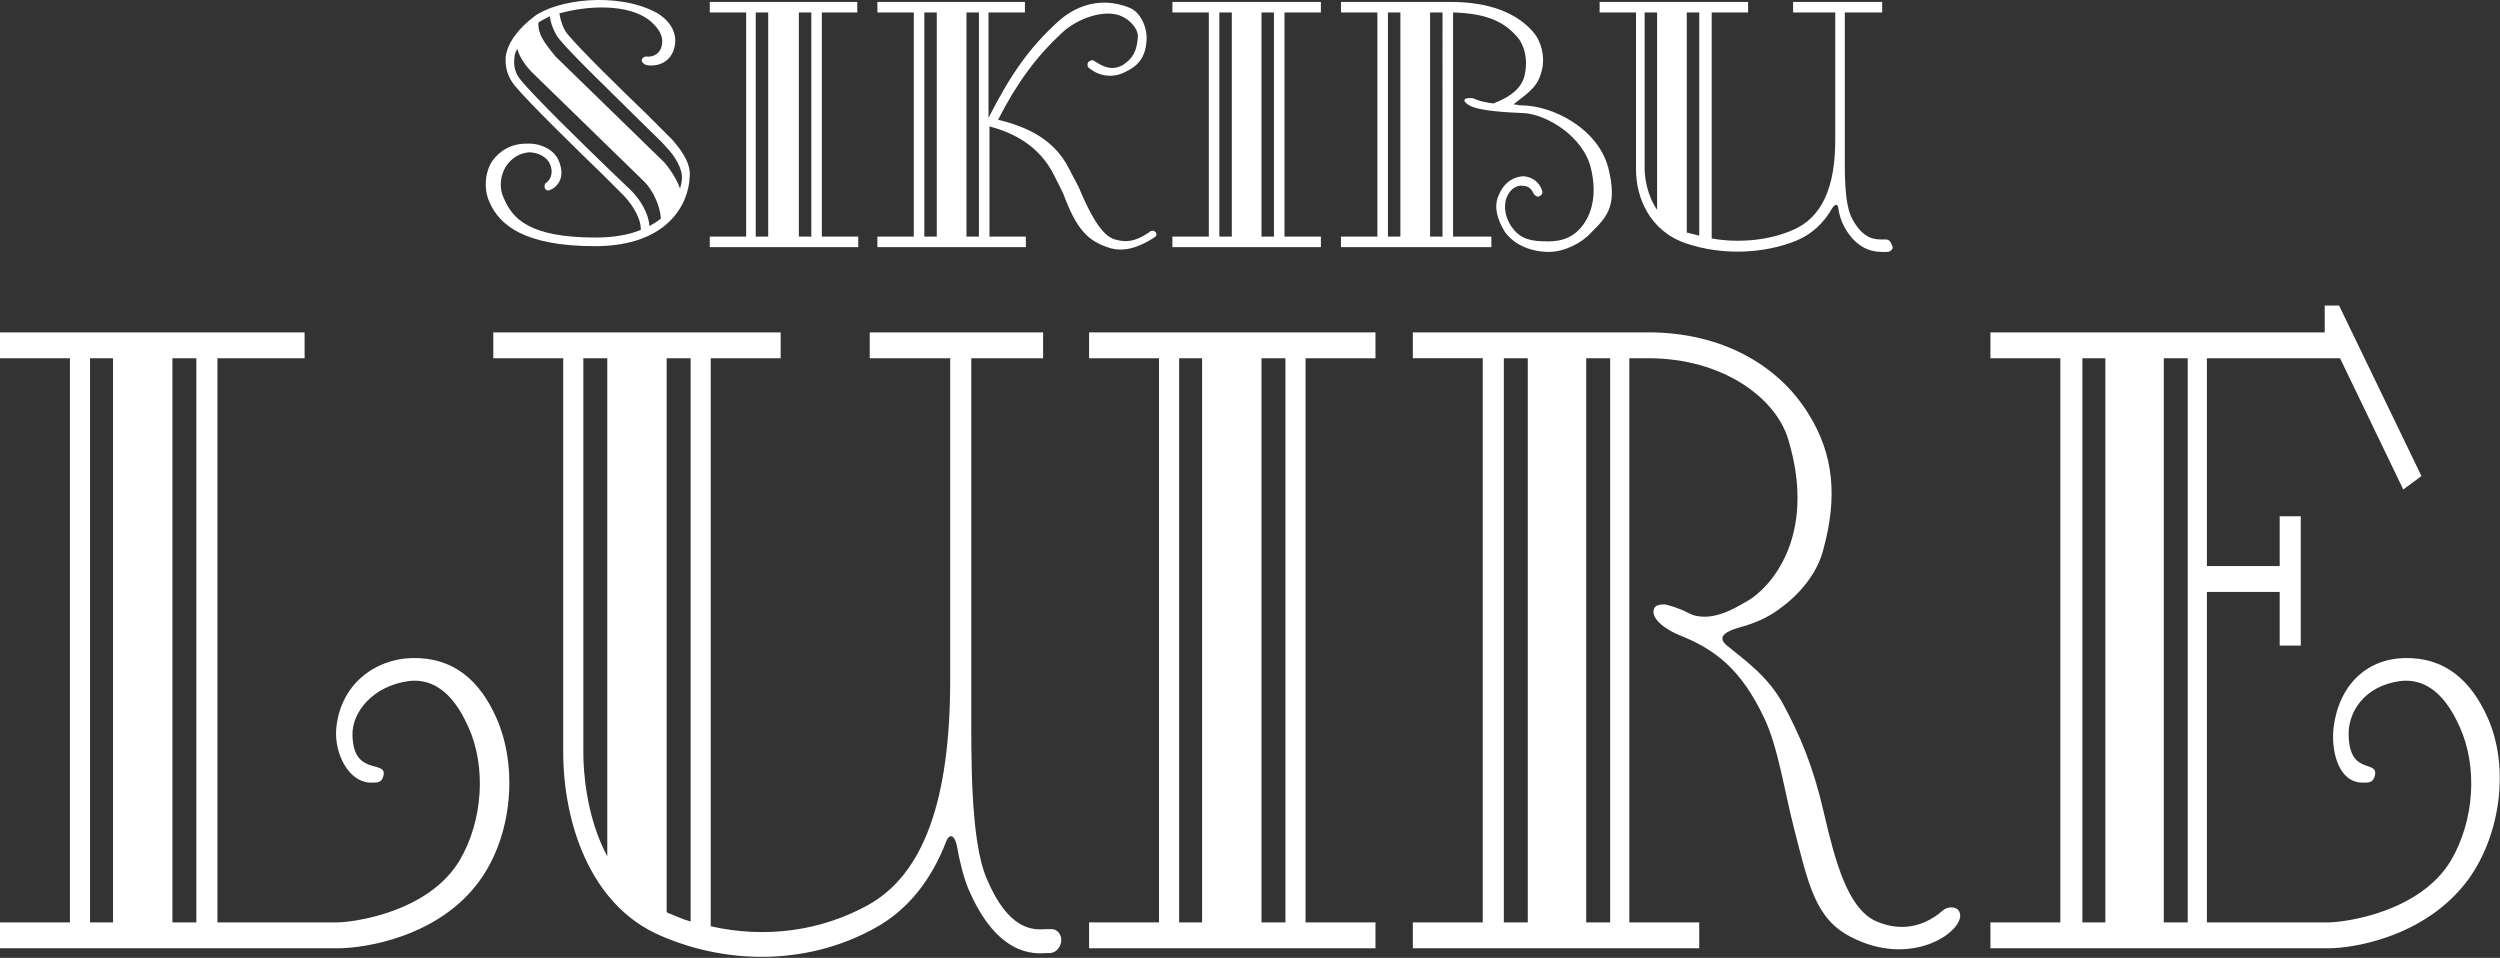
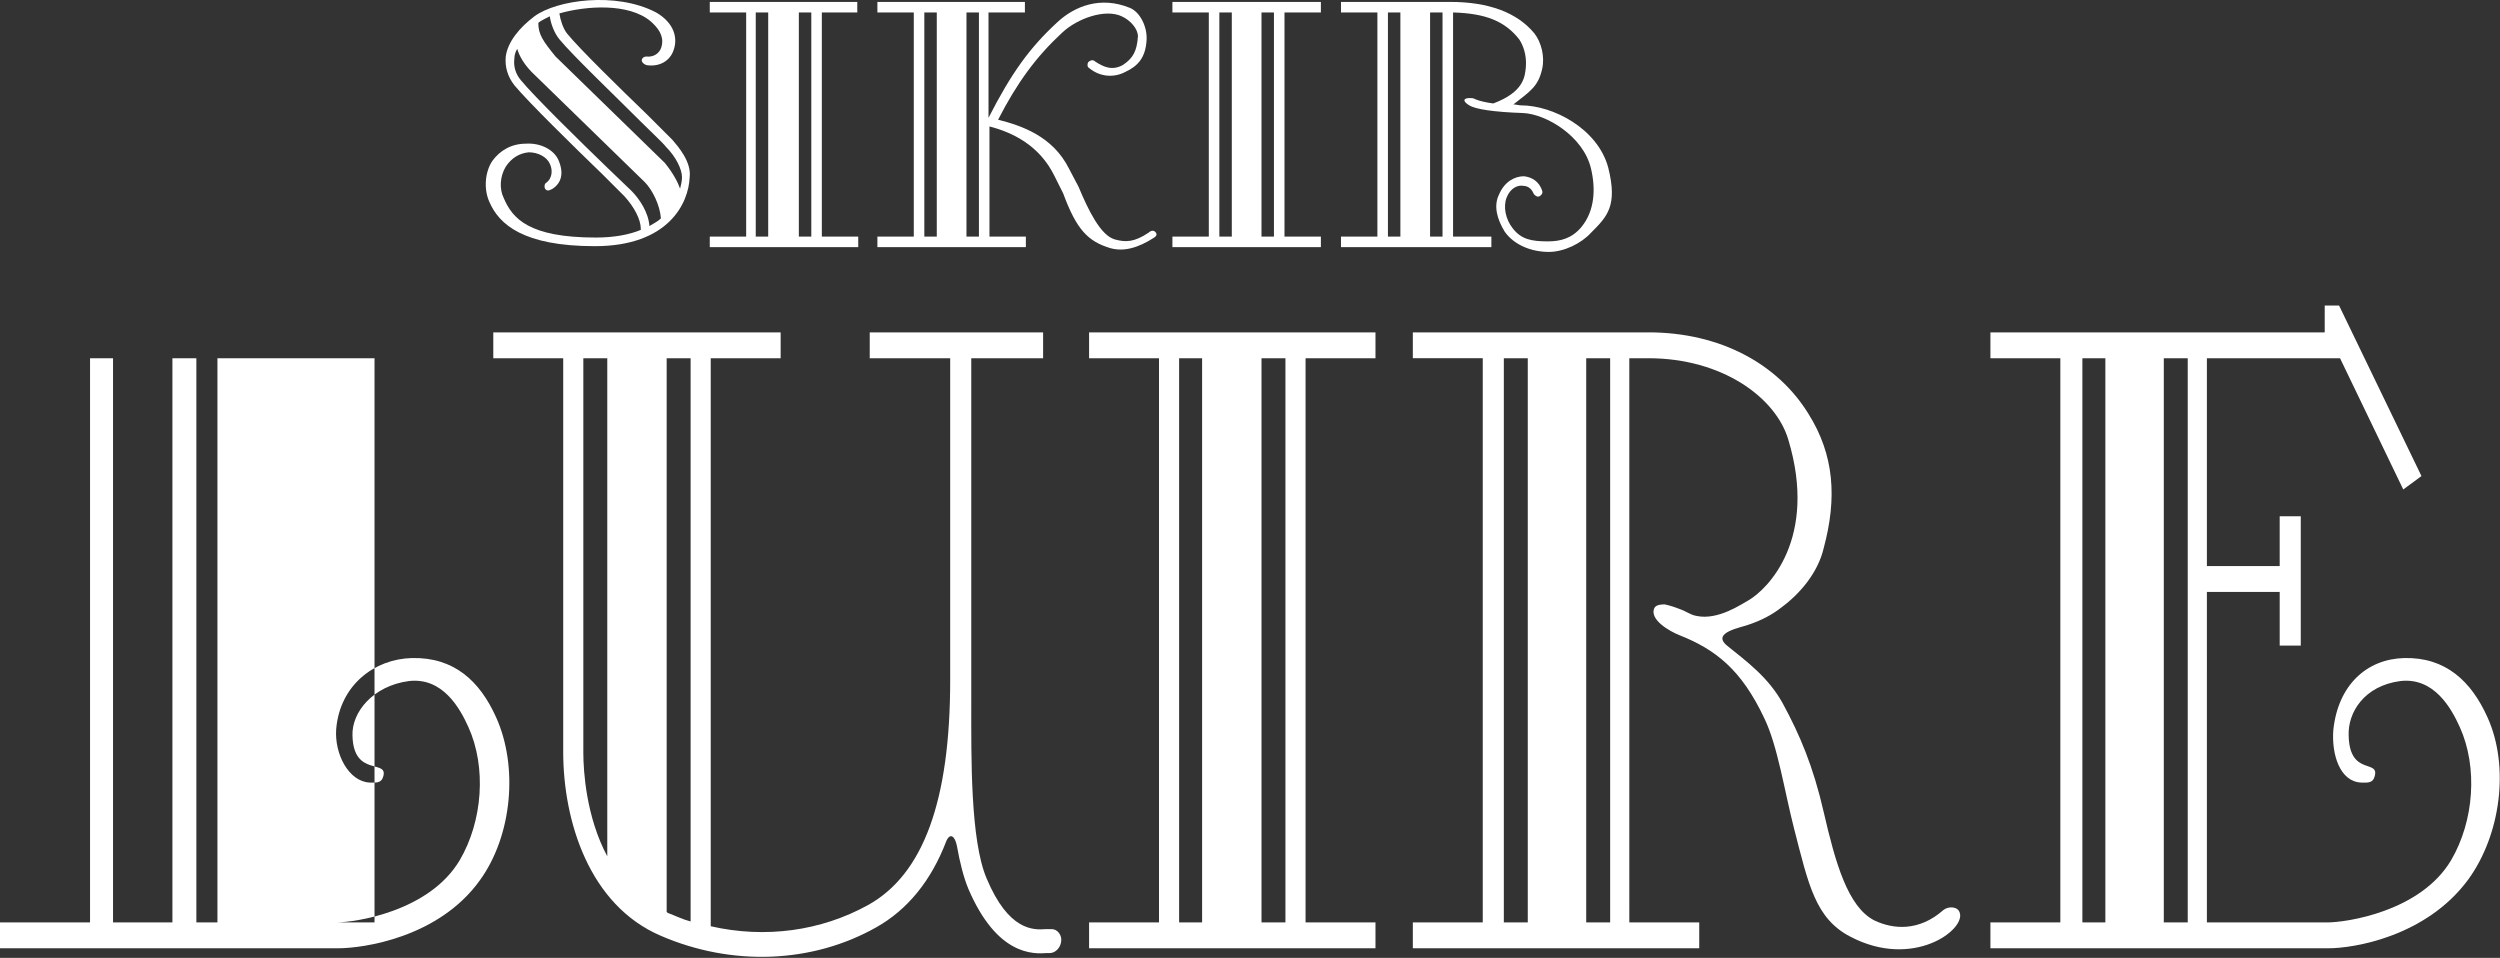
<svg xmlns="http://www.w3.org/2000/svg" version="1.1" id="レイヤー_1" x="0px" y="0px" width="261px" height="100px" viewBox="0 0 261 100" style="enable-background:new 0 0 261 100;" xml:space="preserve">
  <rect x="0" y="0" width="261" height="100" fill="#333333" stroke="none" />
  <style type="text/css">
	.st0{fill-rule:evenodd;clip-rule:evenodd;fill:#FFFFFF;}
</style>
  <g>
    <g>
      <path class="st0" d="M134.2,96.3h-2.5V37.4h2.5V96.3z M123.1,37.4h2.4v58.9h-2.4V37.4z M143.6,37.4v-2.7h-29.9v2.7h7.3v58.9h-7.3    V99h29.9v-2.7h-7.3V37.4H143.6z" />
      <path class="st0" d="M72.1,96.2c-0.8-0.2-1.6-0.6-2.4-0.9l-0.1-0.1V37.4h2.5V96.2z M63.4,89.4c-2.2-4.1-2.5-8.9-2.5-10.8V37.4h2.5    V89.4z M109.8,97h-0.6c-1.3,0.1-3.9,0.2-6.2-5.3c-1.7-4-1.6-12.6-1.6-18.3l0-2.5V37.4h7.5v-2.7H90.8v2.7h8.4V71    c0,12.6-2.8,20.3-8.6,23.5c-4.9,2.7-10.7,3.5-16.4,2.2V37.4h7.3v-2.7h-30v2.7h7.3v41.1c0,7.2,2.7,16,10.2,19.2    c7.4,3.2,15.8,2.9,22.5-0.9c3.2-1.8,5.7-4.8,7.3-9c0.4-0.9,0.9-0.5,1.1,0.5c0.3,1.7,0.7,3.3,1.2,4.5c3,7,6.8,6.8,8.2,6.7l0.3,0    c0.6,0,1.2-0.6,1.2-1.4C110.8,97.6,110.4,97,109.8,97z" />
      <path class="st0" d="M228.4,96.3h-2.5V37.4h2.5V96.3z M219.8,96.3h-2.4V37.4h2.4V96.3z M259.7,74.9c-1.7-3.8-4.4-6.3-8.7-6.2    c-3.9,0.1-6.9,2.8-7.4,7.5c-0.2,2.6,0.7,5.4,2.9,5.5c0.6,0,1.2,0.1,1.4-0.6c0.6-1.9-2.6,0-2.7-4.3c-0.1-2.4,1.6-5.2,5.4-5.7    c3.5-0.4,5.3,2.8,6.2,4.8c1.9,4.2,1.5,9.8-0.9,13.9c-3.2,5.4-11,6.5-12.9,6.5h-1.8h-10.8V61.8h7.6v5.6h2.2V53.9h-2.2v5.2h-7.6    V37.4h13.9l6.6,13.7l1.9-1.4l-8.6-17.8h-1.5l0,2.8h-34.9v2.7h7.3v58.9h-7.3V99h33.5h1.8c2.6,0,10.2-1.2,14.6-7.2    C261.1,87.1,262,80,259.7,74.9z" />
-       <path class="st0" d="M20.5,96.3H18V37.4h2.5V96.3z M11.9,96.3H9.4V37.4h2.4V96.3z M51.8,74.9c-1.7-3.8-4.4-6.3-8.8-6.2    c-3.9,0.1-7.5,2.8-7.9,7.4c-0.2,2.6,1.3,5.5,3.5,5.6c0.6,0,1.2,0.1,1.4-0.6c0.6-1.9-3.1,0.1-3.2-4.3c-0.1-2.4,2.1-5.2,5.9-5.7    c3.5-0.4,5.3,2.8,6.2,4.8c1.9,4.2,1.5,9.8-0.9,13.9c-3.2,5.4-11,6.5-12.9,6.5h-1.8H22.7V37.4h9.1v-2.7H0v2.7h7.3v58.9H0V99h33.5    h1.8c2.6,0,10.5-1.1,14.8-7.1C53.5,87.2,54.1,80,51.8,74.9z" />
+       <path class="st0" d="M20.5,96.3H18V37.4h2.5V96.3z M11.9,96.3H9.4V37.4h2.4V96.3z M51.8,74.9c-1.7-3.8-4.4-6.3-8.8-6.2    c-3.9,0.1-7.5,2.8-7.9,7.4c-0.2,2.6,1.3,5.5,3.5,5.6c0.6,0,1.2,0.1,1.4-0.6c0.6-1.9-3.1,0.1-3.2-4.3c-0.1-2.4,2.1-5.2,5.9-5.7    c3.5-0.4,5.3,2.8,6.2,4.8c1.9,4.2,1.5,9.8-0.9,13.9c-3.2,5.4-11,6.5-12.9,6.5h-1.8H22.7V37.4h9.1v-2.7v2.7h7.3v58.9H0V99h33.5    h1.8c2.6,0,10.5-1.1,14.8-7.1C53.5,87.2,54.1,80,51.8,74.9z" />
      <path class="st0" d="M168.1,96.3h-2.5V37.4h2.5V96.3z M157,37.4h2.5v58.9H157V37.4z M204.6,95.3c-0.2-0.7-1.2-0.7-1.7-0.3    c-2.6,2.3-5.3,2-7.2,1.1c-2.8-1.4-4.1-6.1-5.3-11.3c-1.1-4.8-2.5-8.1-4.3-11.4c-1.5-2.7-3.7-4.3-5.8-6c-1.7-1.4,1.6-1.9,2.3-2.2    c1.2-0.4,2.4-1,3.4-1.8c1.9-1.4,3.8-3.6,4.4-6.2c1.4-5.2,1.1-9.7-1.6-14c-3.2-5.2-9.2-8.5-16.7-8.5h-24.6v2.7h7.3v58.9h-7.3V99    h29.9v-2.7h-7.3V37.4h2c7.7,0,13.3,4.1,14.6,8.5c3.1,10.3-2.1,15.6-4.2,16.8c-0.6,0.3-3.1,2.1-5.4,1.6c-0.6-0.1-1.1-0.5-1.7-0.7    c-0.5-0.2-1.1-0.4-1.6-0.5c-0.3,0-0.9,0-1.1,0.4c-0.5,1.2,1.6,2.4,2.6,2.8c3.8,1.5,6.5,3.6,8.9,8.7c1.4,2.9,2.1,7.6,3.1,11.5    c1.5,5.8,2.2,9.4,5.9,11.3C199.7,101.2,205.2,97.1,204.6,95.3z" />
    </g>
    <g>
      <path class="st0" d="M133,24.7h-1.3V1.3h1.3V24.7z M127.3,1.3h1.3v23.4h-1.3V1.3z M137.9,1.3V0.2h-15.5v1.1h3.8v23.4h-3.8v1.1    h15.5v-1.1h-3.8V1.3H137.9z" />
      <path class="st0" d="M84.7,24.7h-1.3V1.3h1.3V24.7z M78.9,1.3h1.3v23.4h-1.3V1.3z M89.5,1.3V0.2H74.1v1.1h3.8v23.4h-3.8v1.1h15.5    v-1.1h-3.8V1.3H89.5z" />
      <path class="st0" d="M150.6,24.7h-1.3V1.3h1.3V24.7z M146.2,24.7h-1.3V1.3h1.3V24.7z M167.9,17.5c-1.1-4.1-5.8-6.5-9.1-6.5    c-0.2,0-0.6-0.1-0.8-0.1c1.8-1.4,2.6-1.9,3-3.7c0.3-1.3-0.1-2.8-0.8-3.7c-1.8-2.2-4.8-3.3-8.8-3.3h-11.4v1.1h3.8v23.4h-3.8v1.1    h15.7v-1.1h-4V1.3c3.4,0.1,5.4,0.9,6.9,2.8c0.4,0.6,0.8,1.6,0.7,2.9c-0.1,1-0.2,2.6-3.4,3.8c-1.5-0.2-2-0.5-2-0.5    c-0.2-0.1-0.9-0.1-1,0.1c-0.1,0.2,0.3,0.5,0.5,0.6c0.6,0.4,2.6,0.7,5.6,0.8c2.4,0.1,6.3,2.4,7.1,5.8c0.5,2.1,0.4,4.4-1,6.1    c-1,1.2-2.2,1.5-3.5,1.5c-1.7,0-2.8-0.2-3.7-1.4c-0.7-0.9-1-2.2-0.6-3.2c0.4-1,1.2-1.3,1.7-1.2c0.5,0,0.9,0.3,1.1,0.8    c0.1,0.2,0.4,0.4,0.6,0.3c0.2-0.1,0.4-0.3,0.3-0.6c-0.3-0.9-1-1.4-1.9-1.5c-0.9,0-2,0.5-2.6,1.9c-0.6,1.2-0.2,2.6,0.6,3.9    c1,1.4,2.8,2.1,4.6,2.1c1.6,0,3.4-0.9,4.4-2C167.8,22.6,168.9,21.5,167.9,17.5z" />
      <path class="st0" d="M102.2,24.7h-1.3V1.3h1.3V24.7z M97.8,24.7h-1.3V1.3h1.3V24.7z M120.6,24.2c-0.2-0.2-0.5-0.1-0.7,0.1    c-1.5,1-2.4,1-3.5,0.7c-1.5-0.4-2.8-3.1-3.8-5.5l-1-1.9c-1.7-3.4-5-4.5-7.4-5.1c2-3.9,4-6.6,6.7-9.1c1.6-1.5,4.5-2.5,6.2-1.7    c0.9,0.4,1.7,1.3,1.7,2.1c-0.1,1.5-0.5,2.3-1.6,3c-1.1,0.6-2,0.2-2.9-0.4c-0.2-0.2-0.5-0.1-0.7,0.1c-0.1,0.2-0.1,0.5,0.1,0.6    c1.2,1,2.7,1,3.8,0.4c1.3-0.6,2.1-1.5,2.2-3.3c0.1-1.4-0.7-3-1.8-3.4c-3-1.2-5.7-0.2-7.6,1.6c-2.8,2.6-4.7,5.2-7.1,9.9V1.3h3.8    V0.2H91.6v1.1h3.8v23.4h-3.8v1.1h15.5v-1.1h-3.8V13.2c2.3,0.6,5.2,1.9,6.8,5.2l0.9,1.8c1.4,3.8,2.6,5,4.9,5.7    c1.4,0.4,2.9,0,4.6-1.1C120.8,24.6,120.8,24.4,120.6,24.2z" />
      <path class="st0" d="M65.9,19.9l-2.4-2.3c-2.9-2.8-7.7-7.5-9.1-9.2c-0.6-0.7-0.8-1.5-0.7-2.3c0-0.3,0.1-0.7,0.3-1    c0.2,0.7,0.7,1.7,1.9,2.8L67.3,19c0.8,0.8,1.6,2.4,1.7,3.8c-0.3,0.3-0.7,0.5-1.2,0.8C67.7,22.2,66.8,20.8,65.9,19.9z M57.4,1.7    c0.1,0.8,0.5,1.8,1,2.4c1.4,1.7,5.7,5.8,8.5,8.6c1.3,1.3,2.3,2.2,2.6,2.6c1.1,1.1,1.7,2.4,1.7,3.2c0,0.4-0.1,0.8-0.2,1.2    c-0.2-0.6-0.7-1.6-1.6-2.7L58,5.9c-1.3-1.6-1.8-2.3-1.8-3.5l0.1-0.1C56.6,2.1,57,1.9,57.4,1.7z M70.2,14.6    c-0.3-0.3-1.3-1.3-2.6-2.6c-2.8-2.7-7.1-6.9-8.4-8.5c-0.4-0.5-0.7-1.4-0.8-2.1c2.8-0.8,7.2-1.1,9.5,0.8c0.8,0.7,1.4,1.5,1.2,2.5    c-0.1,0.7-0.7,1.3-1.6,1.2c-0.3,0-0.5,0.2-0.5,0.4c0,0.2,0.2,0.4,0.5,0.5c1.3,0.2,2.4-0.4,2.8-1.5c0.5-1.3,0.1-2.9-1.8-4    C64.3-0.9,58.1,0,55.8,1.7c-1.6,1.2-2.8,2.7-3,4.2c-0.1,1.1,0.2,2.1,0.9,3c1.4,1.7,6.3,6.5,9.2,9.3l2.3,2.3c1,1.1,1.7,2.4,1.7,3.4    c0,0,0,0,0,0.1c-1.2,0.5-2.8,0.8-4.7,0.8c-7,0-8.7-2-9.6-4.1c-0.5-1-0.4-2.3,0.2-3.3c0.6-0.9,1.4-1.4,2.4-1.5c1,0,1.9,0.5,2.2,1.2    c0.3,0.6,0.3,1.5-0.4,2c-0.2,0.1-0.2,0.6,0,0.7c0.2,0.2,0.5,0,0.7-0.1c0.9-0.6,1.2-1.6,0.6-3c-0.5-1.1-1.9-1.8-3.4-1.7    c-1.5,0-2.7,0.7-3.5,1.8c-0.8,1.2-0.9,3-0.3,4.3c1,2.3,3.5,4.6,11,4.6c7.7,0,9.8-4.5,9.9-7.2C72.2,16.9,70.8,15.3,70.2,14.6z" />
-       <path class="st0" d="M177.4,24.6c-0.4-0.1-0.8-0.2-1.2-0.3l-0.1,0v-23h1.3V24.6z M173,21.9c-1.1-1.6-1.3-3.5-1.3-4.3V1.3h1.3V21.9    z M196.9,25h-0.3c-0.7,0-2,0.1-3.2-2.1c-0.9-1.6-0.8-5-0.8-7.3v-1V1.3h3.9V0.2h-9.3v1.1h4.4v13.3c0,5-1.4,8.1-4.4,9.4    c-2.5,1.1-5.6,1.4-8.5,0.9V1.3h3.8V0.2h-15.5v1.1h3.8v16.4c0,2.9,1.4,6.4,5.2,7.7c3.8,1.3,8.2,1.1,11.6-0.3    c1.6-0.7,2.8-1.8,3.7-3.4c0.3-0.4,0.5-0.4,0.6-0.1c0.1,0.8,0.3,1.4,0.6,2c1.5,2.8,3.5,2.7,4.3,2.7h0.2c0.3,0,0.6-0.2,0.6-0.5    C197.4,25.2,197.2,25,196.9,25z" />
    </g>
  </g>
</svg>